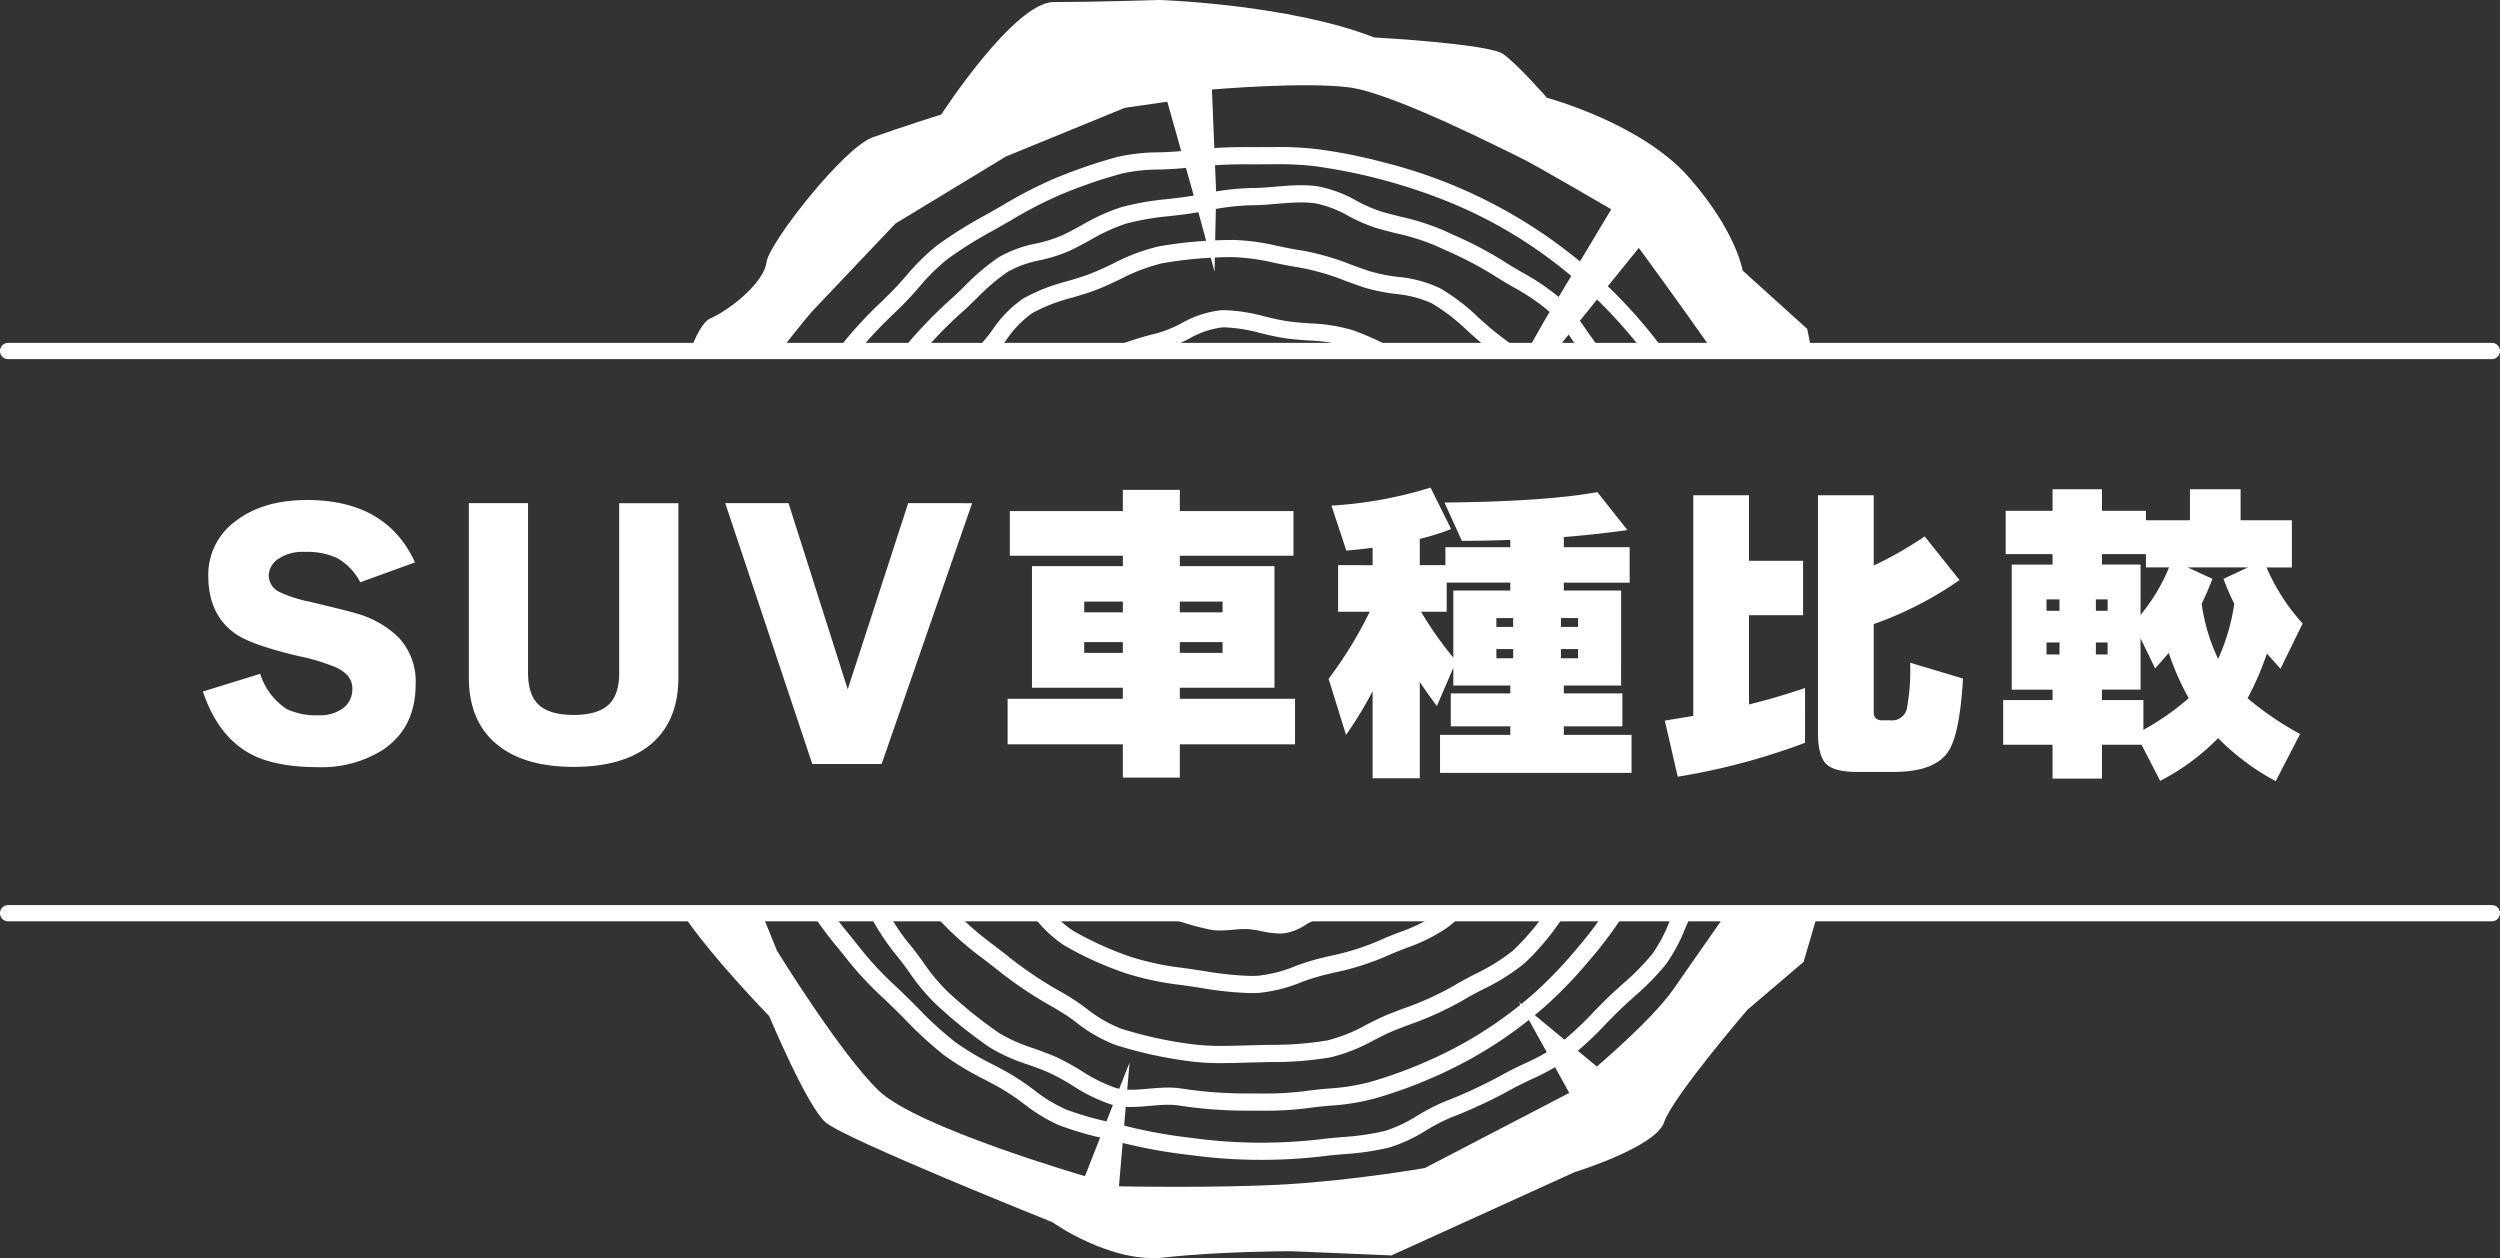
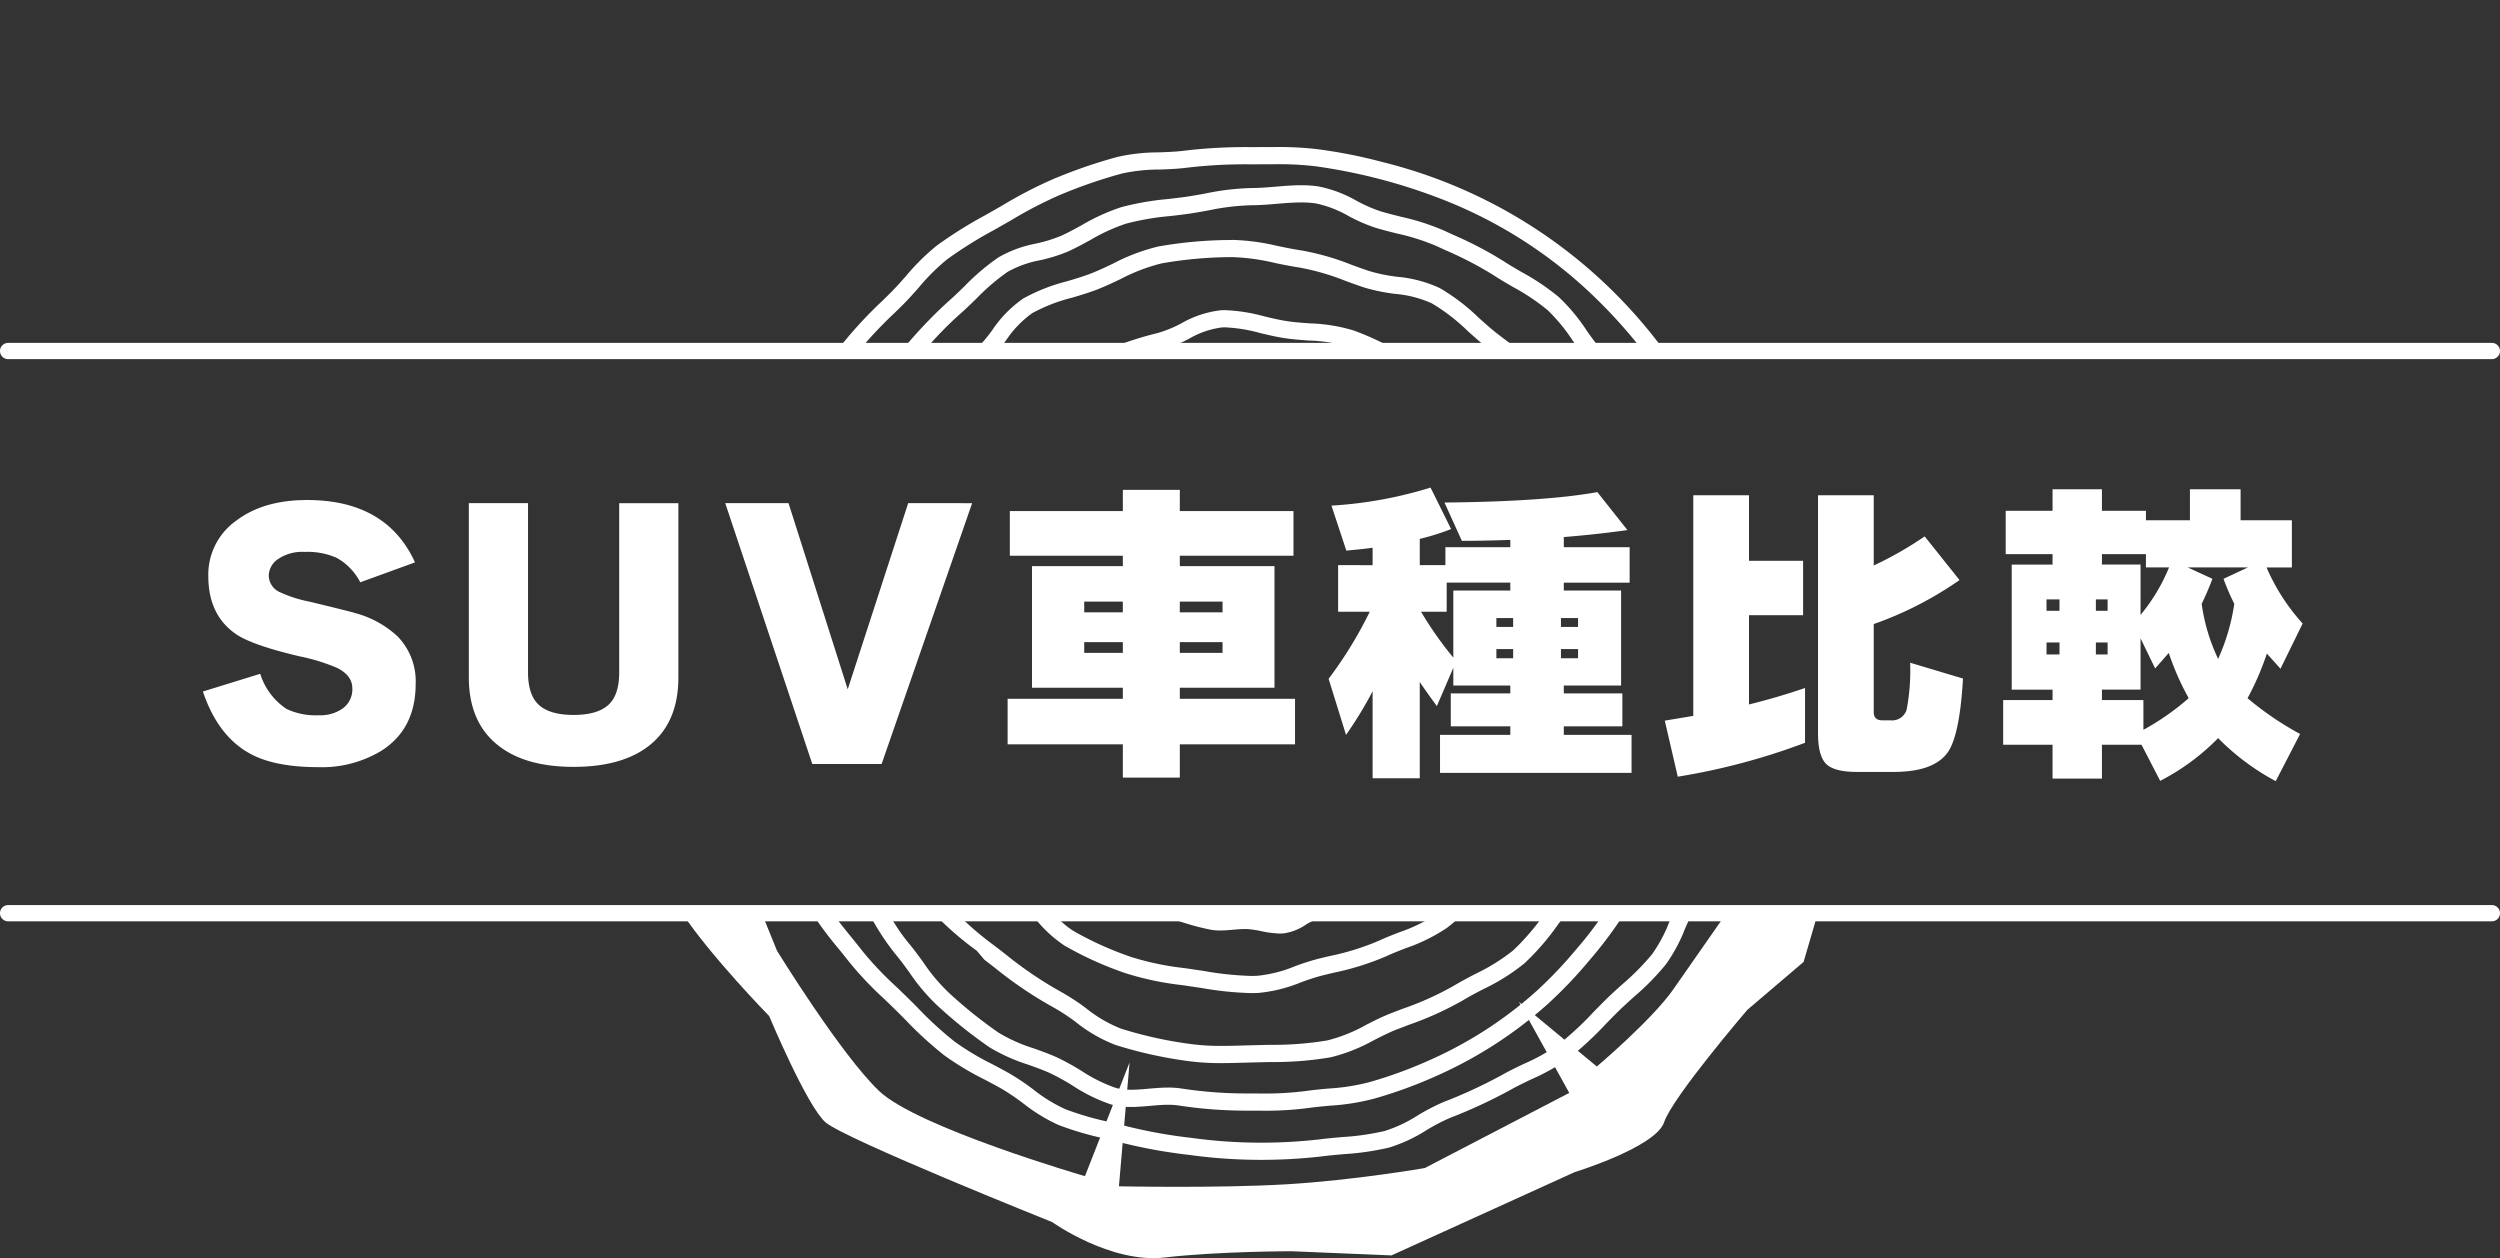
<svg xmlns="http://www.w3.org/2000/svg" width="383.51" height="193" viewBox="0 0 383.51 193">
  <rect x="0" y="0" width="383.51" height="193" fill="#333333" stroke="none" />
  <g id="グループ_3016" data-name="グループ 3016" transform="translate(-496.374 -1800.156)">
    <path id="パス_2774" data-name="パス 2774" d="M136.1,171.8a52.727,52.727,0,0,0,9.408,4.25,45.168,45.168,0,0,0,8.635,1.813l2.931.435a51.022,51.022,0,0,0,7.694.792c.344,0,.689-.007,1.03-.022a22.806,22.806,0,0,0,6.592-1.636,34.421,34.421,0,0,1,3.311-1.06l1.605-.389a41.606,41.606,0,0,0,8.092-2.519c.965-.451,1.971-.842,3.058-1.266a26.957,26.957,0,0,0,6.282-3.093,21.131,21.131,0,0,0,2.574-2.282h-3.943c-.064.049-.123.107-.188.154a25.14,25.14,0,0,1-5.689,2.771c-1.062.413-2.163.839-3.209,1.329a39.055,39.055,0,0,1-7.587,2.345l-1.624.391a38,38,0,0,0-3.622,1.157,20.167,20.167,0,0,1-5.773,1.464c-.309.016-.62.022-.935.022a48.751,48.751,0,0,1-7.268-.763l-2.957-.437a43.169,43.169,0,0,1-8.132-1.688,51.061,51.061,0,0,1-8.943-4.032,13.072,13.072,0,0,1-3.036-2.712h-3.473c.141.166.279.32.422.491A19.387,19.387,0,0,0,136.1,171.8" transform="translate(523.571 1773.412)" fill="#fff" />
    <path id="パス_2775" data-name="パス 2775" d="M206.127,99.682c-.723-.538-1.447-1.077-2.153-1.631-.939-.738-1.825-1.534-2.763-2.378a31.04,31.04,0,0,0-5.92-4.516,19.532,19.532,0,0,0-6.508-1.738,25.83,25.83,0,0,1-4.3-.873c-.92-.3-1.832-.636-2.751-.971a38.943,38.943,0,0,0-7.661-2.2c-1.175-.174-2.382-.422-3.554-.664l-.238-.047a33.1,33.1,0,0,0-6.616-.9c-.173,0-.346,0-.516.009a64.853,64.853,0,0,0-11.063.995,29.992,29.992,0,0,0-6.907,2.609c-1.159.553-2.254,1.075-3.382,1.514-1.173.459-2.452.837-3.7,1.209a28.109,28.109,0,0,0-6.709,2.636,18.065,18.065,0,0,0-4.745,4.829,23.045,23.045,0,0,1-2.817,3.26h3.606c.453-.552.888-1.114,1.312-1.672a15.94,15.94,0,0,1,4.008-4.163,25.973,25.973,0,0,1,6.134-2.376c1.281-.379,2.606-.773,3.874-1.268,1.187-.464,2.362-1.022,3.556-1.589a27.92,27.92,0,0,1,6.292-2.4A62.6,62.6,0,0,1,163.21,86.4l.35,0a32.593,32.593,0,0,1,6.442.9c1.2.247,2.438.5,3.681.686a36.791,36.791,0,0,1,7.151,2.068c.94.344,1.878.684,2.823,1a28.237,28.237,0,0,0,4.748.979,17.258,17.258,0,0,1,5.642,1.456A29.246,29.246,0,0,1,199.52,97.7c.91.818,1.852,1.664,2.827,2.428.3.237.615.464.923.7h4.382c-.451-.341-.9-.679-1.351-1.011Z" transform="translate(521.974 1753.202)" fill="#fff" />
-     <path id="パス_2776" data-name="パス 2776" d="M126.013,173.969l.259.2c.466.359.934.717,1.4,1.082a61.763,61.763,0,0,0,8.993,6.07,31.128,31.128,0,0,1,3.44,2.265,22.663,22.663,0,0,0,6.061,3.48,65.441,65.441,0,0,0,10.848,2.427,37.242,37.242,0,0,0,5.489.35c1.291,0,2.577-.04,3.841-.08l3.48-.085a52.447,52.447,0,0,0,9.309-.721,26.555,26.555,0,0,0,6.653-2.634c1.217-.615,2.363-1.2,3.551-1.659l1.808-.694a49.659,49.659,0,0,0,8.211-3.711c1.015-.616,2.127-1.2,3.208-1.761a31.52,31.52,0,0,0,6.312-3.962,37.894,37.894,0,0,0,5.2-6.029c.427-.574.86-1.131,1.292-1.69h-3.317l-.087.115a36.038,36.038,0,0,1-4.82,5.622,29.731,29.731,0,0,1-5.8,3.608c-1.111.579-2.257,1.178-3.354,1.843a46.757,46.757,0,0,1-7.79,3.5c-.606.232-1.213.462-1.819.7-1.294.5-2.553,1.139-3.78,1.762a24.023,24.023,0,0,1-5.984,2.4,50.585,50.585,0,0,1-8.848.672l-3.5.085c-1.234.04-2.488.078-3.742.078a34.433,34.433,0,0,1-5.123-.323,62.932,62.932,0,0,1-10.408-2.321,20.44,20.44,0,0,1-5.36-3.127,34.113,34.113,0,0,0-3.719-2.442,59.338,59.338,0,0,1-8.612-5.817c-.471-.37-1.677-1.3-1.677-1.3a48.285,48.285,0,0,1-5.891-5.06h-3.516c.387.459.771.921,1.17,1.366a47.468,47.468,0,0,0,6.63,5.784" transform="translate(521.355 1773.398)" fill="#fff" />
+     <path id="パス_2776" data-name="パス 2776" d="M126.013,173.969l.259.2c.466.359.934.717,1.4,1.082a61.763,61.763,0,0,0,8.993,6.07,31.128,31.128,0,0,1,3.44,2.265,22.663,22.663,0,0,0,6.061,3.48,65.441,65.441,0,0,0,10.848,2.427,37.242,37.242,0,0,0,5.489.35c1.291,0,2.577-.04,3.841-.08l3.48-.085a52.447,52.447,0,0,0,9.309-.721,26.555,26.555,0,0,0,6.653-2.634c1.217-.615,2.363-1.2,3.551-1.659l1.808-.694a49.659,49.659,0,0,0,8.211-3.711c1.015-.616,2.127-1.2,3.208-1.761a31.52,31.52,0,0,0,6.312-3.962,37.894,37.894,0,0,0,5.2-6.029c.427-.574.86-1.131,1.292-1.69h-3.317l-.087.115a36.038,36.038,0,0,1-4.82,5.622,29.731,29.731,0,0,1-5.8,3.608c-1.111.579-2.257,1.178-3.354,1.843a46.757,46.757,0,0,1-7.79,3.5c-.606.232-1.213.462-1.819.7-1.294.5-2.553,1.139-3.78,1.762a24.023,24.023,0,0,1-5.984,2.4,50.585,50.585,0,0,1-8.848.672l-3.5.085c-1.234.04-2.488.078-3.742.078a34.433,34.433,0,0,1-5.123-.323,62.932,62.932,0,0,1-10.408-2.321,20.44,20.44,0,0,1-5.36-3.127,34.113,34.113,0,0,0-3.719-2.442,59.338,59.338,0,0,1-8.612-5.817c-.471-.37-1.677-1.3-1.677-1.3a48.285,48.285,0,0,1-5.891-5.06h-3.516a47.468,47.468,0,0,0,6.63,5.784" transform="translate(521.355 1773.398)" fill="#fff" />
    <path id="パス_2777" data-name="パス 2777" d="M147.395,168.015a37.155,37.155,0,0,0,4.892,1.334,8.612,8.612,0,0,0,1.514.125c.662,0,1.32-.059,2.057-.123.591-.052,1.154-.1,1.707-.1.121,0,.243,0,.362.006a15.052,15.052,0,0,1,2.147.319,14.95,14.95,0,0,0,2.846.367c.205,0,.412-.01.619-.029a8.1,8.1,0,0,0,3.354-1.311,7.55,7.55,0,0,1,1.93-.905c1.22-.274,2.311-.562,3.343-.878h-7.5a3.237,3.237,0,0,1-1.758.487,12.506,12.506,0,0,1-2.338-.32c-.3-.057-.6-.113-.909-.167h-5.431c-.146.007-.293.016-.433.016-.072,0-.138-.014-.209-.016h-8.933a11.067,11.067,0,0,0,2.2,1.024Z" transform="translate(529.778 1773.421)" fill="#fff" />
    <path id="パス_2778" data-name="パス 2778" d="M171.887,94.452c-1.151-.082-2.338-.169-3.462-.336-1.152-.171-2.35-.456-3.541-.74a26.324,26.324,0,0,0-6.054-.953c-.187,0-.375,0-.563.011a15.642,15.642,0,0,0-6.093,2,19,19,0,0,1-3.652,1.5,50.567,50.567,0,0,0-8.252,2.761h8.137c.25-.066.487-.137.745-.2a21.329,21.329,0,0,0,4.2-1.7,13.451,13.451,0,0,1,5.034-1.725c.152-.007.3-.01.454-.01a24.1,24.1,0,0,1,5.465.889c1.214.289,2.468.588,3.734.776,1.236.181,2.523.275,3.672.359a23.232,23.232,0,0,1,6.013.946c.563.2,1.117.435,1.67.667h5.959a44.128,44.128,0,0,0-6.751-3.152,25.664,25.664,0,0,0-6.716-1.093" transform="translate(525.445 1755.313)" fill="#fff" />
    <path id="パス_2779" data-name="パス 2779" d="M109.148,103.636a63.425,63.425,0,0,1,5.5-5.862l1.178-1.152c.939-.928,1.822-1.926,2.6-2.807a31.338,31.338,0,0,1,4.363-4.332A63.939,63.939,0,0,1,129.962,85l2.609-1.488a63.809,63.809,0,0,1,7.542-3.909,75.5,75.5,0,0,1,9.448-3.262,26.438,26.438,0,0,1,5.785-.619c1.286-.045,2.743-.095,4.164-.276a76.039,76.039,0,0,1,9.857-.522l3.724-.017a48.075,48.075,0,0,1,6.159.309,86.248,86.248,0,0,1,19.141,4.95,70.28,70.28,0,0,1,24.781,16.187,75.334,75.334,0,0,1,6.4,7.283h3.267c-.332-.488-.676-.97-1.041-1.439a76.4,76.4,0,0,0-42.17-27.605A78.271,78.271,0,0,0,179.584,72.6a51.272,51.272,0,0,0-6.495-.33c-.626,0-3.726.015-3.726.015a78.787,78.787,0,0,0-10.19.544c-1.27.163-2.614.212-3.921.258a28.856,28.856,0,0,0-6.363.7,78.488,78.488,0,0,0-9.777,3.369,66.511,66.511,0,0,0-7.894,4.087l-2.554,1.459a65.994,65.994,0,0,0-7.467,4.676,34.02,34.02,0,0,0-4.755,4.7c-.8.9-1.622,1.829-2.465,2.662L112.81,95.89a64.32,64.32,0,0,0-5.887,6.3c-.379.488-.794.967-1.2,1.448Z" transform="translate(518.899 1750.442)" fill="#fff" />
    <path id="パス_2780" data-name="パス 2780" d="M234.334,166.819c-.209.466-.421.931-.619,1.392a22.484,22.484,0,0,1-2.65,4.977A37.7,37.7,0,0,1,226.5,177.8c-.868.781-1.733,1.561-2.556,2.373-.629.62-1.249,1.254-1.9,1.921a49.555,49.555,0,0,1-5.316,4.936,29.73,29.73,0,0,1-5.248,2.94c-1.158.55-2.355,1.119-3.515,1.783a75.445,75.445,0,0,1-8.938,4.126,32.352,32.352,0,0,0-3.919,2.038,21.1,21.1,0,0,1-5.057,2.384,38.817,38.817,0,0,1-6.5.933c-1.137.1-2.276.2-3.4.345a78.881,78.881,0,0,1-9.906.513,77.889,77.889,0,0,1-9.874-.735,76.775,76.775,0,0,1-9.751-1.741c-.949-.249-1.908-.478-2.89-.711a45.2,45.2,0,0,1-6.705-1.959,23.783,23.783,0,0,1-4.892-3.023,38.23,38.23,0,0,0-3.5-2.361c-.924-.528-1.864-1.025-2.807-1.522a40.908,40.908,0,0,1-5.741-3.438,55.118,55.118,0,0,1-5.729-5.256s-1.094-1.1-1.5-1.494c-.594-.586-1.2-1.163-1.814-1.754a50.349,50.349,0,0,1-5.069-5.348c-.524-.671-1.062-1.334-1.6-2l-.143-.176c-.992-1.218-2-2.468-2.916-3.762h-3.165a56.282,56.282,0,0,0,4.092,5.492c.558.687,1.114,1.371,1.652,2.064a53.649,53.649,0,0,0,5.344,5.647c.594.567,1.185,1.133,1.769,1.711.5.488.985.981,1.488,1.488a57.984,57.984,0,0,0,5.994,5.486,44.27,44.27,0,0,0,6.2,3.721c.88.466,1.762.931,2.632,1.428a35.055,35.055,0,0,1,3.292,2.23,26.15,26.15,0,0,0,5.408,3.307,48.33,48.33,0,0,0,7.121,2.086c.936.223,1.871.445,2.8.691a79.48,79.48,0,0,0,10.088,1.805,80.351,80.351,0,0,0,10.209.758,81.545,81.545,0,0,0,10.243-.535c1.091-.141,2.193-.238,3.327-.337a41.278,41.278,0,0,0,6.909-1.006,23.429,23.429,0,0,0,5.71-2.653,29.253,29.253,0,0,1,3.594-1.879,77.476,77.476,0,0,0,9.244-4.278c1.068-.609,2.224-1.159,3.342-1.692a32.1,32.1,0,0,0,5.708-3.22,52.033,52.033,0,0,0,5.639-5.222c.609-.625,1.218-1.248,1.835-1.858.794-.783,1.631-1.537,2.472-2.3a39.543,39.543,0,0,0,4.882-4.948,24.94,24.94,0,0,0,2.993-5.565c.366-.845.732-1.646,1.118-2.424Z" transform="translate(518.744 1773.351)" fill="#fff" />
    <path id="パス_2781" data-name="パス 2781" d="M219.049,99.2a28.713,28.713,0,0,0-4.195-5.035,34.856,34.856,0,0,0-5.7-3.844c-.99-.575-1.976-1.148-2.916-1.766a57.935,57.935,0,0,0-7.678-4l-1.382-.638a36.3,36.3,0,0,0-6.55-2.1c-1.045-.26-2.094-.524-3.137-.834a22.954,22.954,0,0,1-3.708-1.627,19.294,19.294,0,0,0-5.856-2.2,17.918,17.918,0,0,0-2.642-.179c-1.336,0-2.66.113-3.941.223-1.193.1-2.428.207-3.737.207a38.917,38.917,0,0,0-7.012.84c-.985.179-1.966.359-2.954.5-.92.132-1.839.238-2.819.351a42.076,42.076,0,0,0-7.155,1.254,30.935,30.935,0,0,0-6.065,2.769c-1,.544-2.026,1.106-3.053,1.579a22.17,22.17,0,0,1-3.958,1.231,18.332,18.332,0,0,0-5.753,2.125,34.615,34.615,0,0,0-5.228,4.455c-.807.782-1.612,1.565-2.449,2.294a70.289,70.289,0,0,0-6.86,7.208l-.117.134c-.092.108-.188.223-.281.331h3.486a56.955,56.955,0,0,1,5.5-5.685c.9-.784,1.759-1.621,2.6-2.442a32.681,32.681,0,0,1,4.774-4.084,16.227,16.227,0,0,1,4.959-1.781,24.292,24.292,0,0,0,4.425-1.395c1.142-.527,2.276-1.147,3.291-1.7a28.328,28.328,0,0,1,5.47-2.514,40.07,40.07,0,0,1,6.775-1.169c.939-.108,1.881-.218,2.825-.352,1.032-.149,2.061-.336,3.092-.524a36.562,36.562,0,0,1,6.628-.788c1.269,0,2.559-.111,3.831-.219,1.223-.1,2.487-.209,3.718-.209a15.384,15.384,0,0,1,2.256.149,17.062,17.062,0,0,1,5.048,1.945,25.154,25.154,0,0,0,4.148,1.8c1.08.324,2.167.6,3.25.869a33.665,33.665,0,0,1,6.081,1.93l1.393.641a56.031,56.031,0,0,1,7.332,3.811c.977.641,2,1.24,3.037,1.84a32.985,32.985,0,0,1,5.278,3.536,26.684,26.684,0,0,1,3.826,4.638c.4.565.817,1.139,1.241,1.706h3.353c-.081-.1-.153-.2-.234-.3-.788-.93-1.5-1.926-2.245-2.982" transform="translate(520.684 1751.595)" fill="#fff" />
    <path id="パス_2782" data-name="パス 2782" d="M114.505,173.107c.771.91,1.5,1.918,2.205,2.89a30.046,30.046,0,0,0,4.255,5.039,71.65,71.65,0,0,0,8.019,6.428,27.275,27.275,0,0,0,5.9,2.652c1.187.422,2.413.86,3.541,1.385a36.474,36.474,0,0,1,3.341,1.859,25.557,25.557,0,0,0,5.8,2.851,10.788,10.788,0,0,0,3.129.407c.985,0,1.977-.088,2.968-.174.955-.083,1.857-.163,2.731-.163a10.329,10.329,0,0,1,1.535.1,68.467,68.467,0,0,0,9.975.8l2.592.007a51.024,51.024,0,0,0,7.436-.413c1.076-.154,2.154-.251,3.341-.361a34.448,34.448,0,0,0,6.694-1.063,69.494,69.494,0,0,0,9.555-3.485,65.1,65.1,0,0,0,17.059-11,67.916,67.916,0,0,0,6.624-6.97l.359-.415a62.738,62.738,0,0,0,4.9-6.669h-3.171a53.344,53.344,0,0,1-3.721,4.946l-.359.415a65.446,65.446,0,0,1-6.358,6.705,62.332,62.332,0,0,1-16.435,10.593,67.046,67.046,0,0,1-9.2,3.352,32.156,32.156,0,0,1-6.2.967c-1.152.1-2.31.212-3.459.375a48.98,48.98,0,0,1-6.982.389l-2.665-.011a65.591,65.591,0,0,1-9.6-.773,13.182,13.182,0,0,0-1.919-.128c-1.029,0-2.069.091-2.991.173-.95.085-1.847.162-2.709.162a8.227,8.227,0,0,1-2.375-.294,23.8,23.8,0,0,1-5.206-2.59,37.983,37.983,0,0,0-3.582-1.987c-1.214-.565-2.489-1.021-3.765-1.477a24.942,24.942,0,0,1-5.342-2.375,69.971,69.971,0,0,1-7.715-6.195,27.777,27.777,0,0,1-3.869-4.615c-.735-1.014-1.494-2.062-2.331-3.046a29.68,29.68,0,0,1-3.046-4.586h-3.043c.1.184.215.362.32.547a36.351,36.351,0,0,0,3.76,5.741" transform="translate(519.181 1773.351)" fill="#fff" />
    <path id="線_15" data-name="線 15" d="M381.264,1.49H.245A1.245,1.245,0,0,1,.245-1H381.264a1.245,1.245,0,1,1,0,2.49Z" transform="translate(497.374 1853.757)" fill="#fff" />
    <path id="線_16" data-name="線 16" d="M381.264,1.49H.245A1.245,1.245,0,0,1,.245-1H381.264a1.245,1.245,0,1,1,0,2.49Z" transform="translate(497.374 1939.999)" fill="#fff" />
    <g id="グループ_3015" data-name="グループ 3015" transform="translate(527.503 1874.964)">
      <g id="グループ_3018" data-name="グループ 3018" transform="translate(0 0)">
        <path id="パス_2946" data-name="パス 2946" d="M34-2.652q0,6.9-5.245,10.246a17.586,17.586,0,0,1-9.615,2.525q-6.556,0-10.295-1.942Q3.7,5.506,1.365-1.487l8.79-2.719a10.04,10.04,0,0,0,4.031,5.39,10.508,10.508,0,0,0,4.953.971,5.936,5.936,0,0,0,3.739-1.093,3.625,3.625,0,0,0,1.408-3.035q0-1.991-2.38-3.156a29.622,29.622,0,0,0-5.682-1.748q-7.041-1.651-9.615-3.3-4.419-2.914-4.419-9.032a10.137,10.137,0,0,1,4.2-8.425q4.2-3.229,10.951-3.229,12.189,0,16.559,9.567L25.5-18.24a8.933,8.933,0,0,0-3.594-3.739,10.98,10.98,0,0,0-4.953-.923,6.566,6.566,0,0,0-4.225,1.214,3.132,3.132,0,0,0-1.263,2.428,2.832,2.832,0,0,0,1.8,2.574,19.494,19.494,0,0,0,4.419,1.408q6.459,1.554,7.187,1.8A15.337,15.337,0,0,1,31.23-9.936,9.849,9.849,0,0,1,34-2.652ZM74.3-3.623q0,6.993-4.613,10.538-4.128,3.156-11.46,3.156T46.77,6.866Q42.156,3.321,42.156-3.672V-30.381h9.081V-4.449q0,3.545,1.7,5.05T58.23,2.107q3.594,0,5.293-1.505t1.7-5v-25.98H74.3Zm45.065-26.757L105.48,9.634H94.845L81.491-30.381H91.2l9.081,28.554,9.275-28.554Zm49.533,37H151.225v5.1h-8.741v-5.1H124.808V-.37h17.676v-1.7H128.547V-20.717h13.937v-1.6H125.148v-6.847h17.336V-32.42h8.741v3.254h17.434v6.847H151.225v1.6h14.52V-2.069h-14.52v1.7H168.9Zm-26.417-21.9H136.56v1.651h5.924Zm15.3,1.651v-1.651h-6.556v1.651Zm-15.3,4.565H136.56v1.651h5.924Zm15.3,1.651V-9.062h-6.556v1.651Zm54.534-3.982v-1.36h-2.622v1.36Zm0,4.808V-7.994h-2.622v1.408Zm-9.955-4.808v-1.36h-2.574v1.36Zm0,4.808V-7.994h-2.574v1.408Zm-14.131-7.139a55.149,55.149,0,0,0,4.953,7.041V-16.978h8.741v-1.214h-9.761v4.468ZM180.8-1.535a58.06,58.06,0,0,1-4.079,6.7l-2.671-8.6a63.322,63.322,0,0,0,6.313-10.295h-4.856v-7.139H180.8v-2.671q-1.36.194-4.031.437l-2.282-6.9a63.884,63.884,0,0,0,15.2-2.768l3.156,6.362a35.471,35.471,0,0,1-4.808,1.505v4.031h3.933V-23.63h9.955v-1.117q-4.079.146-7.43.146l-2.671-5.876q15.394-.146,23.455-1.6l4.613,5.827q-4.9.68-9.761,1.068v1.554h10.1v5.439h-10.1v1.214h8.79V-2.409h-8.79V-1.2h8.984v5.05H210.13V5.166h10.392v5.827h-29.38V5.166h10.781V3.855h-9.13V-1.2h9.13V-2.409h-8.741V-5.129L190.657.747q-1.505-2.04-2.622-3.691V11.819H180.8Zm90.567-1.942q-.486,8.45-2.234,11.169-2.088,3.156-8.4,3.156H255.1q-3.545,0-4.759-1.263t-1.214-4.662V-31.595h8.547v10.781a56.629,56.629,0,0,0,7.818-4.468l5.342,6.7a54.842,54.842,0,0,1-13.16,6.75V1.67q0,1.263,1.311,1.263h1.263a2.322,2.322,0,0,0,2.477-1.651,32.085,32.085,0,0,0,.534-7.187ZM247.134,6.38a101.285,101.285,0,0,1-19.522,5.2l-1.991-8.6,4.37-.728V-31.595h8.547v10.052h8.3v8.353h-8.3V.5q4.322-1.068,8.6-2.525ZM310.506-6.488a31.529,31.529,0,0,0,2.477-8.45,36.984,36.984,0,0,1-1.651-3.836l3.739-1.748h-9.227l3.788,1.748q-.777,2.04-1.651,3.836A28.908,28.908,0,0,0,310.506-6.488Zm-11.9-3.156v7.867h-5.924v1.6h6.362V4.389A38.509,38.509,0,0,0,305.99-.467a40.958,40.958,0,0,1-3.059-6.944Q301.717-6,300.842-5.032Zm.826-12.917h-6.75v1.6h5.924v7.721a27.933,27.933,0,0,0,4.371-7.284h-3.545Zm-.68,29.234h-6.07v5.2h-7.576v-5.2h-7.576V-.175h7.576v-1.6h-6.264V-20.96h6.264v-1.6h-7.187v-6.653h7.187v-3.3h7.576v3.3h6.75v1.457h6.75v-4.759h7.77v4.759h7.867v7.236h-3.885a31.07,31.07,0,0,0,5.536,8.6l-3.4,6.944q-.68-.777-2.088-2.331a42.746,42.746,0,0,1-2.962,6.847,47.556,47.556,0,0,0,8.061,5.487l-3.739,7.236a36.614,36.614,0,0,1-8.838-6.6,34.6,34.6,0,0,1-8.887,6.556Zm-5.2-20.541v-1.748h-1.8v1.748Zm-7.381,0v-1.748h-1.991v1.748Zm7.381,6.7V-9.014h-1.8v1.845Zm-7.381,0V-9.014h-1.991v1.845Z" transform="translate(-1.365 32.76)" fill="#fff" />
      </g>
    </g>
-     <path id="パス_2944" data-name="パス 2944" d="M100.883,108.078c2.643-3.567,4.979-6.235,4.979-6.235l12.708-13.394L135.514,78.17l18.247-7.476,6.517-.934,4.561,16.2,2.681,9.867.253-12.047L167.12,67.89s14.337-1.245,21.18-.311,24.438,9.969,26.392,10.9,13.686,7.787,13.686,7.787l-10.1,16.821-2.83,4.988h4.3l12.867-15.891s6.015,8.194,11.4,15.891h15.129l-.708-3.474-9.9-8.939s-.959-6.068-8.3-14.369-21.712-12.133-21.712-12.133-4.47-5.108-6.705-6.705-19.8-2.554-19.8-2.554c-13.09-5.109-32.887-5.748-32.887-5.748s-10.217.32-16.283.32-17.242,17.242-17.242,17.242-6.066,1.915-10.537,3.511S99.11,91.513,98.792,94.387s-5.109,7.024-8.621,8.62c-1.1.5-2.174,2.515-3.124,5.07Z" transform="translate(515.167 1746)" fill="#fff" />
    <path id="パス_2945" data-name="パス 2945" d="M245.76,166.819l-8.2,11.756c-3.259,4.672-11.731,11.837-11.731,11.837l-11.949-9.9L221.6,194.46,199.44,205.986s-10.753,1.869-21.18,2.493-25.741.311-25.741.311l1.63-19-6.843,17.443s-25.74-7.476-31.6-13.083-15.64-21.494-15.64-21.494-1.036-2.535-2.368-5.836H85.462c4.539,6.8,13.4,15.851,13.4,15.851s5.748,13.729,8.621,16.283,34.8,15.327,34.8,15.327,8.94,6.385,17.242,5.428S179,218.75,179,218.75l15.325.639,28.1-12.772s12.452-3.831,13.729-7.664,12.772-17.242,12.772-17.242l8.621-7.343,2.209-7.549Z" transform="translate(515.505 1773.351)" fill="#fff" />
  </g>
</svg>